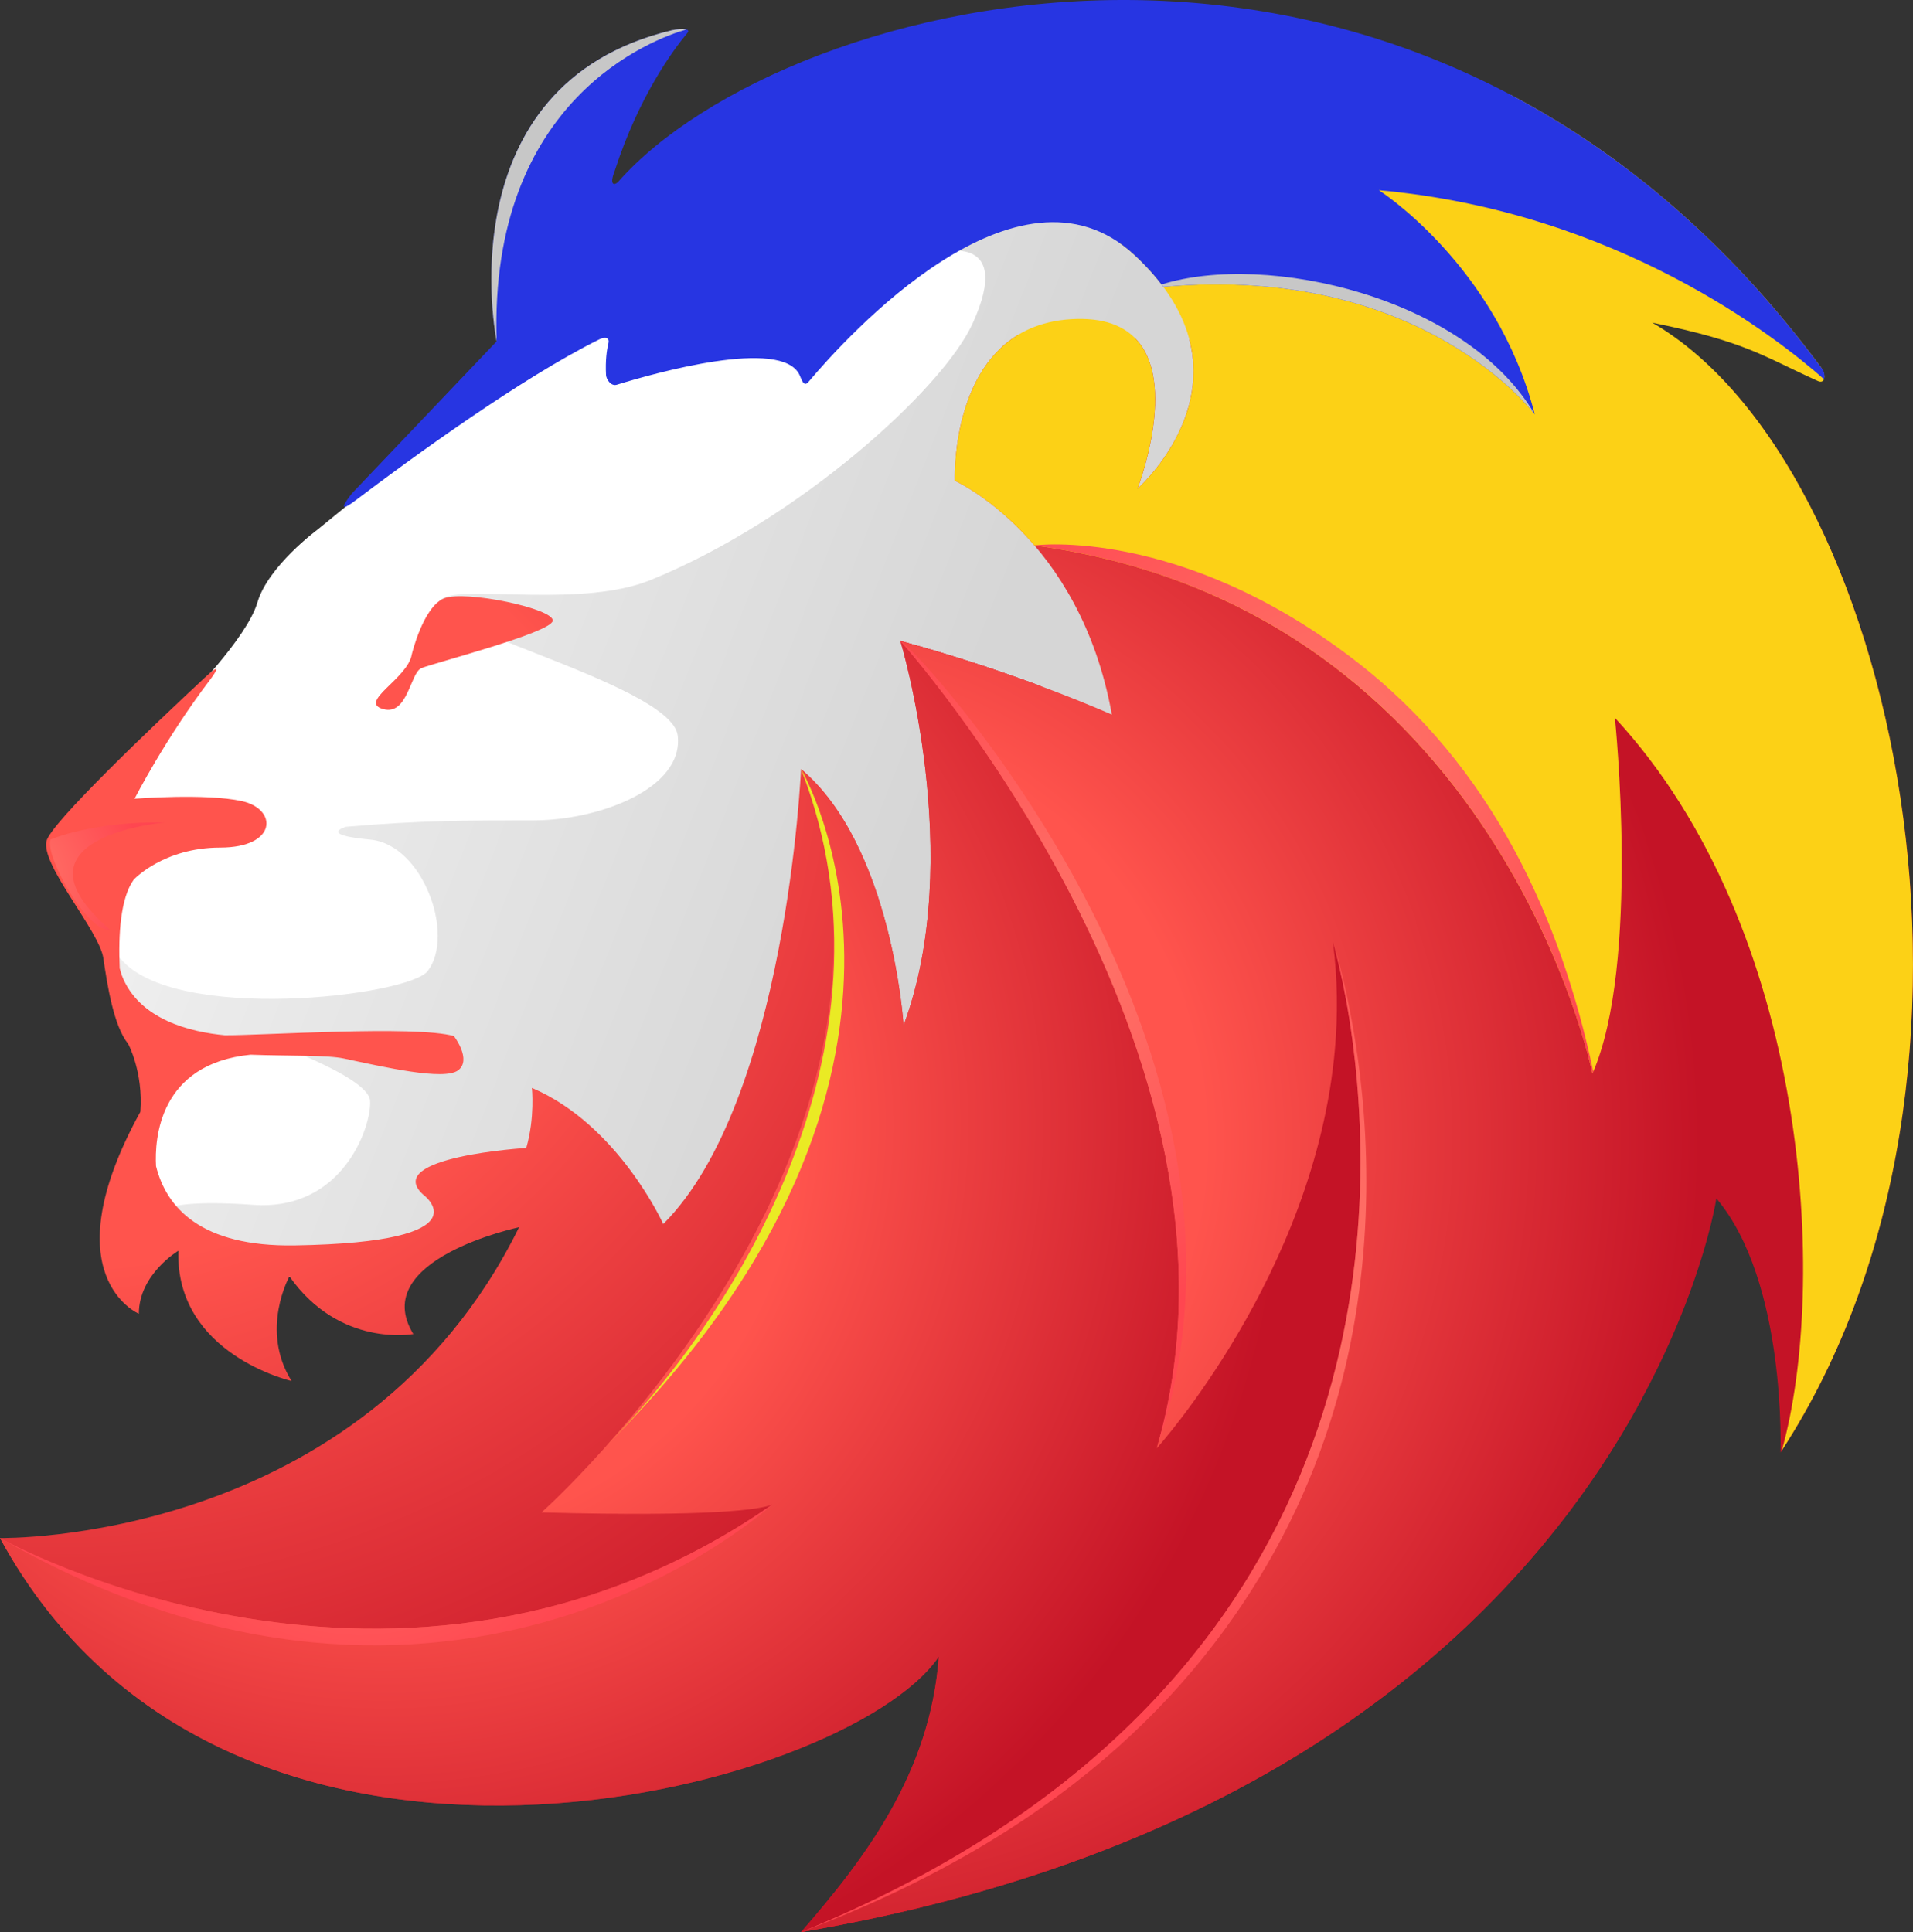
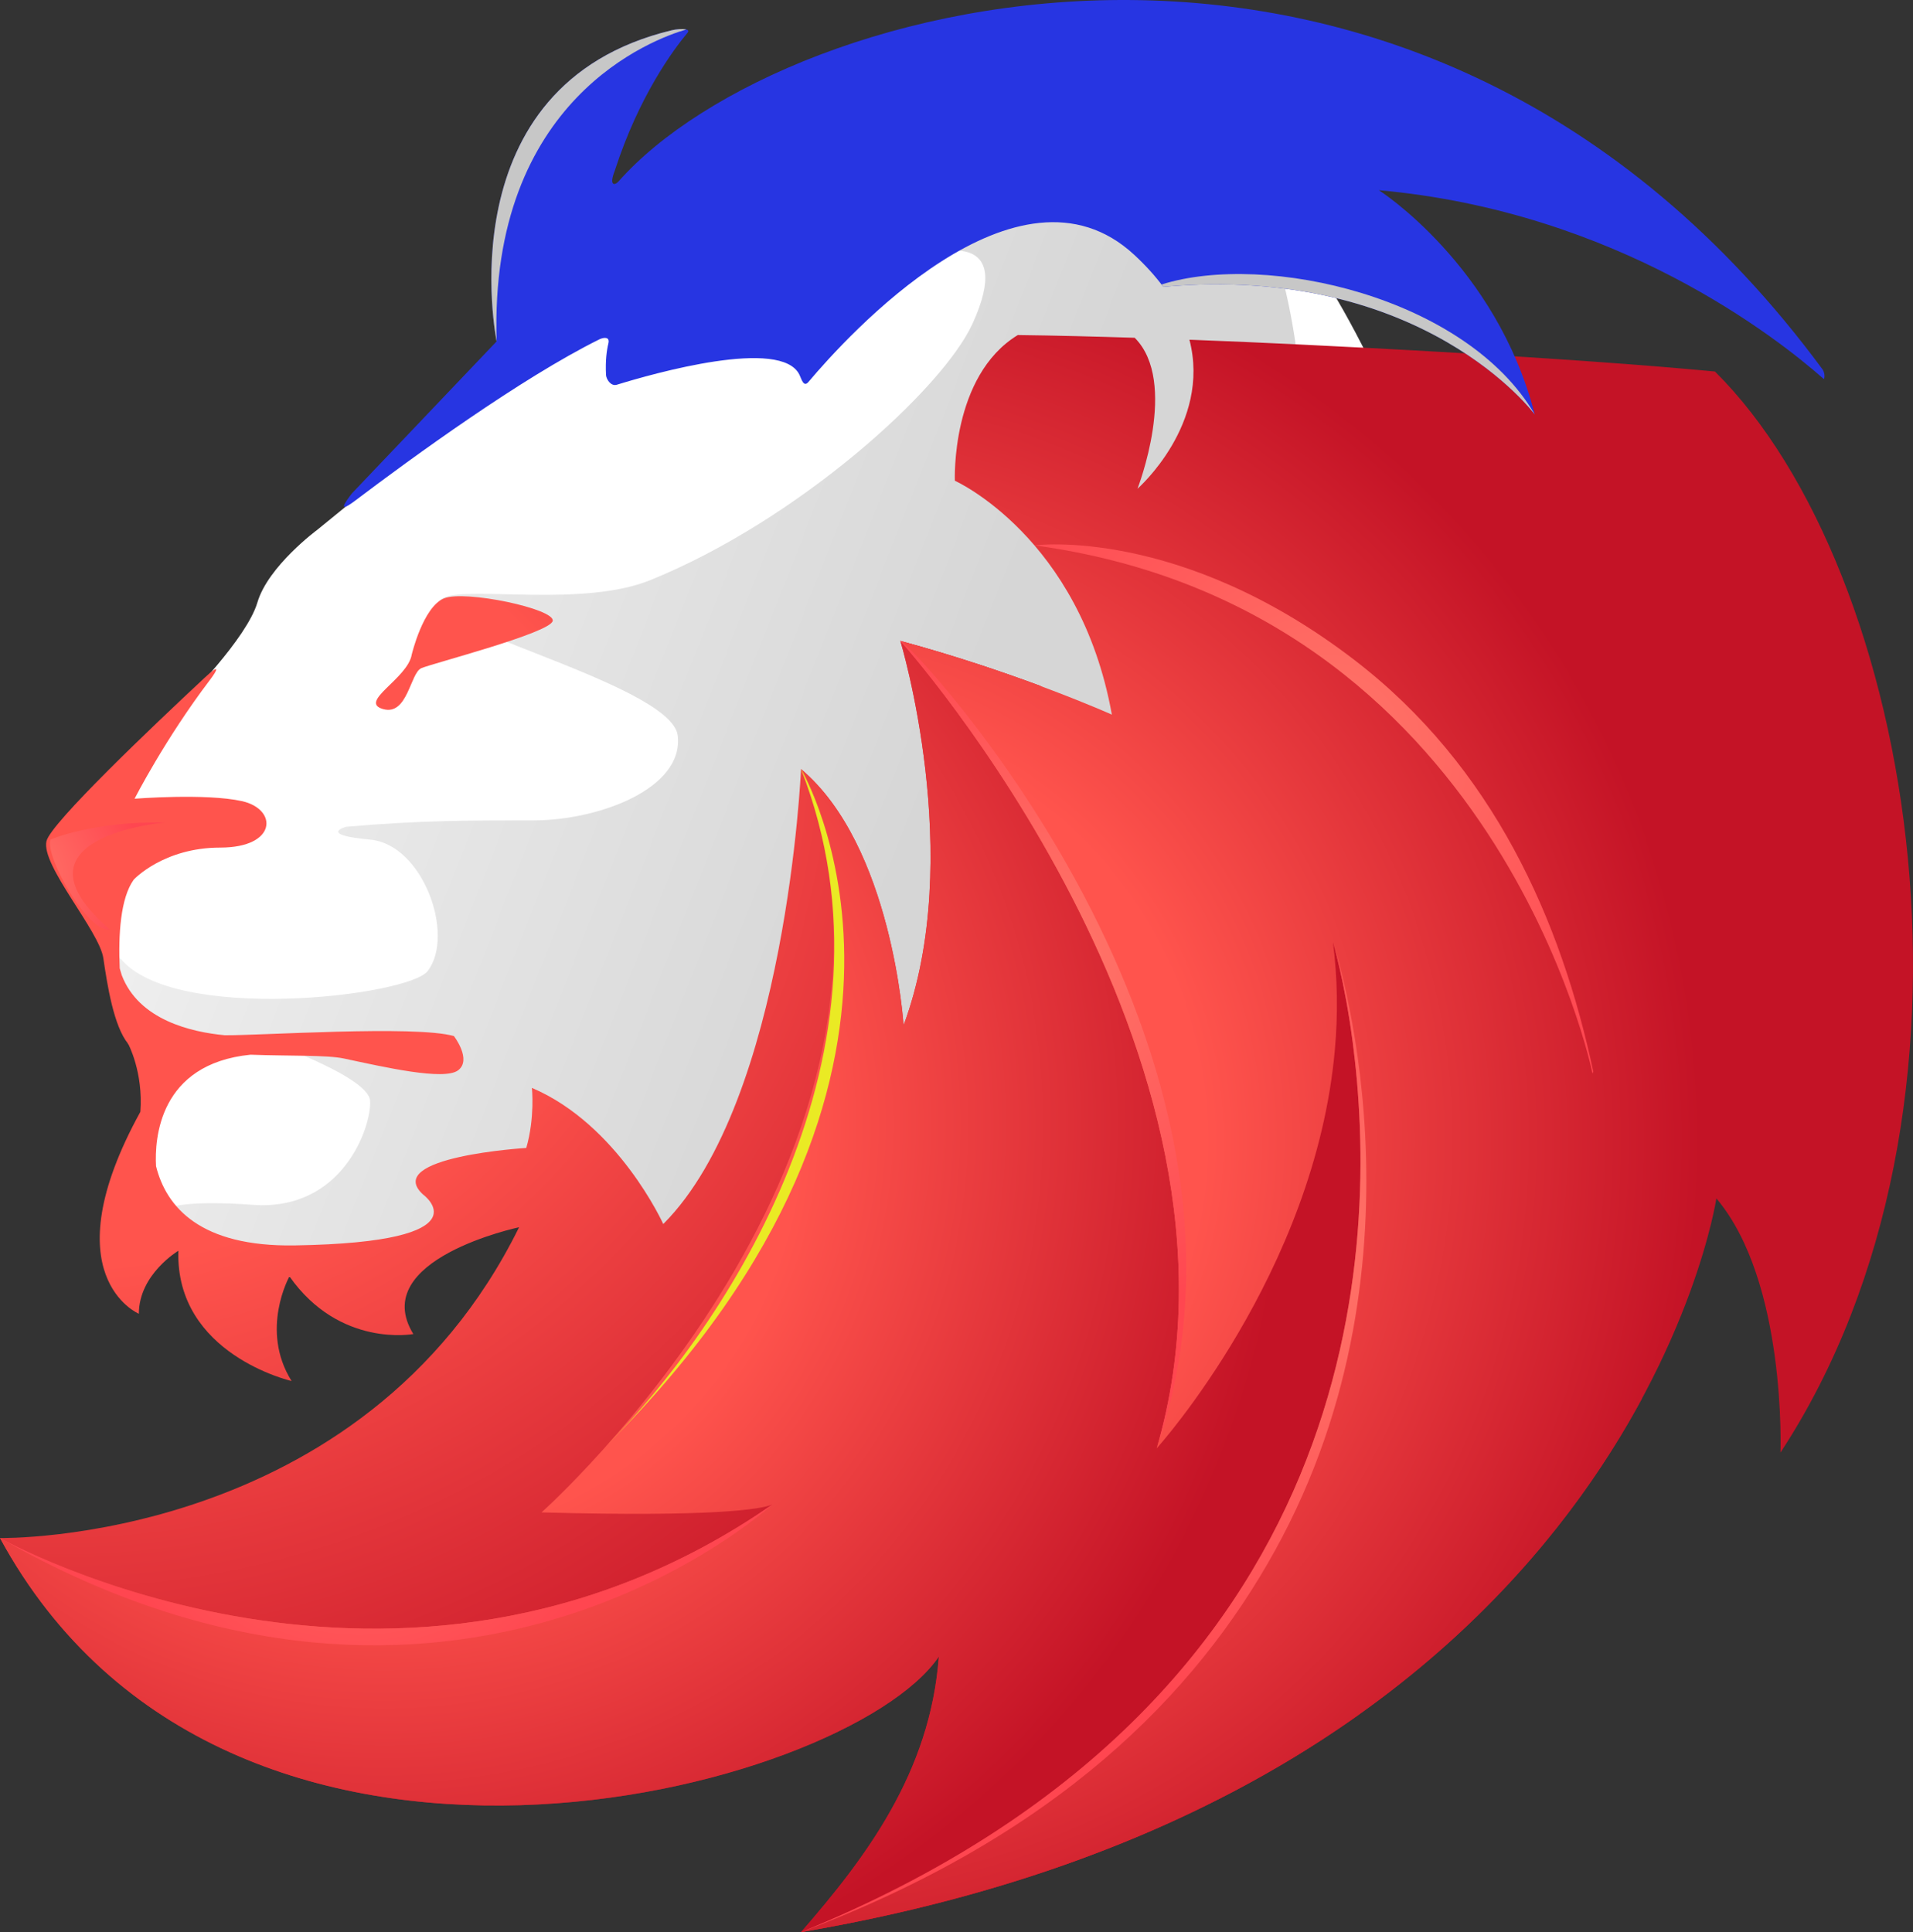
<svg xmlns="http://www.w3.org/2000/svg" xmlns:xlink="http://www.w3.org/1999/xlink" viewBox="0 0 1558.41 1574.1">
  <rect x="0" y="0" width="1558.41" height="1574.1" fill="#333333" stroke="none" />
  <linearGradient id="a" gradientUnits="userSpaceOnUse" x1="-130.41" x2="762.06" y1="290.52" y2="642.1">
    <stop offset="0" stop-color="#fff" />
    <stop offset="1" stop-color="#d6d6d6" />
  </linearGradient>
  <radialGradient id="b" cx="50.6" cy="585.73" fx="50.6" fy="585.73" gradientUnits="userSpaceOnUse" r="968.67">
    <stop offset=".46" stop-color="#ff544d" />
    <stop offset="1" stop-color="#c41326" />
  </radialGradient>
  <radialGradient id="c" cx="192.29" cy="730.98" fx="192.29" fy="730.98" r="694.14" xlink:href="#b" />
  <radialGradient id="d" cx="313.28" cy="916.09" fx="313.28" fy="916.09" r="735.22" xlink:href="#b" />
  <radialGradient id="e" cx="636.9" cy="929.36" fx="636.9" fy="929.36" r="748.65" xlink:href="#b" />
  <radialGradient id="f" cx="850.36" cy="784.63" fx="850.36" fy="784.63" gradientUnits="userSpaceOnUse" r="303.38">
    <stop offset=".03" stop-color="#ff7669" />
    <stop offset=".97" stop-color="#ff4650" />
  </radialGradient>
  <radialGradient id="g" cx="1036.4" cy="1024.25" fx="1036.4" fy="1024.25" r="381.14" xlink:href="#f" />
  <radialGradient id="h" cx="14.37" cy="713.7" fx="14.37" fy="713.7" r="105.93" xlink:href="#f" />
  <radialGradient id="i" cx="1080.22" cy="611.11" fx="1080.22" fy="611.11" r="330.01" xlink:href="#f" />
  <radialGradient id="j" cx="293" cy="1161.72" fx="293" fy="1161.72" r="234.57" xlink:href="#f" />
  <path d="m399.37 316.82-140.95 114.85s-40.02 29.58-48.73 59.16c-8.7 29.58-59.17 80.05-59.17 80.05l-87.01 142.69 12.18 31.32 28.71 105.5s31.32 5.87 20.88 45.9 0 149.22 88.75 145.31c88.75-3.92 107.02-27.41 107.02-27.41s91.36-48.29 95.27-48.29 69.17 15.66 86.14 31.32 24.8 35.24 74.39 60.04 298.88-78.31 317.15-91.36 314.54-451.58 304.1-480.29-73.09-190.55-122.68-263.64-151.4-163.14-200.99-156.62c-49.6 6.53-246.67 22.19-250.59 24.8-3.91 2.61-138.34 80.92-147.48 109.63-9.13 28.71-77 117.03-77 117.03z" fill="#fff" />
  <path d="m261.03 1016.81c4.63 2.32 39.42-2.22 67.06-6.31 21.43-11.28 85-44.59 88.25-44.59 1.37 0 10.29 1.93 22.01 5.1 20.53-.65 45.08-.47 51.08 4.04 8.15 6.11 56.01 58.29 90.29 83.42 21.9 7.86 72.56-2.85 127.02-19.51 73.33-32.69 160.88-84.95 178.14-134.38 28.71-82.22 90.05-232.31 116.16-292.35 26.1-60.04 54.81-160.53 60.04-219.26 5.22-58.73-9.14-189.24-44.37-229.7-35.24-40.46-50.9-80.92-120.07-57.43s-116.16 45.68-116.16 45.68l-18.27 54.82s65.26-19.58 30.02 57.43c-24.24 52.97-141.16 159.56-262.33 208.82-54.99 22.35-147.59 4.78-168.36 14.36-39.24 18.08 185.33 69.17 190.55 112.24s-63.95 69.17-117.46 69.17-92.66 0-152.7 5.22c0 0-23.49 6.52 19.58 10.44s69.3 77.56 46.98 107.02c-15.62 20.62-207.52 43.07-250.58-10.44-16.57 4.35-2.51 51.77 28.71 66.56s79.61-3.05 79.61-3.05 93.97 31.76 95.27 52.64-22.19 90.05-95.27 84.83c-52.43-3.74-68.59 1.24-73.54 4.36.64 1.63 1.32 3.25 2.03 4.85l79.34 50.82s39.15-28.71 46.98-24.8z" fill="url(#a)" />
  <path d="m1289.47 945.03c-26.1-93.97-70.48-203.6-159.22-240.15-99.09-39.63-191.13-81.64-282.81-146.06-30.17-11.21-69.87-24.74-113.96-36.66 0 0 53.51 176.19 2.61 313.23 0 0-9.13-146.17-83.53-208.82 0 0-11.75 270.16-112.24 370.66 0 0-36.54-80.92-107.02-110.94 0 0 2.61 24.14-4.57 48.94 0 0-117.46 7.18-84.18 37.85 0 0 53.95 38.94-104.41 41.55-76.75 1.26-104.65-30.99-113.03-64.57-1.22-22.18 2.36-83.3 76.93-90.8 32.18 1.17 62.36.16 76.12 3.1 32.63 6.96 81.79 18.27 93.1 9.57s-3.48-27.84-3.48-27.84c-31.16-9.02-159.53-.29-186.72-.69-27.07-2.52-69.95-12.37-83.87-48.91-.57-1.92-1.11-3.75-1.66-5.58-1.2-27.57.6-57.23 11.44-72.29 0 0 24.14-26.1 70.48-26.1s46.98-31.32 17.62-37.85c-29.37-6.53-87.44-1.96-87.44-1.96s24.86-48.74 61.52-96.94c5.76-7.57 9.05-14.2-4.61-1.45-41.4 38.62-125.25 118.26-128.69 132.98-4.57 19.58 43.07 73.09 46.33 95.28s8.48 55.47 20.23 69.82c0 0 12.41 22.94 9.94 55.39-73.74 133.99-1.23 164.53-1.23 164.53 0-32.19 32.19-51.34 32.19-51.34-2.61 84.4 92.23 106.15 92.23 106.15-26.1-41.76-1.74-85.27-1.74-85.27 40.89 58.29 100.93 46.98 100.93 46.98-37.41-60.91 86.14-87.01 86.14-87.01-127.62 258.79-422.87 253.21-422.87 253.21 185.33 341.08 689.98 207.08 764.81 96.58-6.96 94.84-60.04 164.45-112.24 224.48 417.25-71.16 603.69-283.59 685.17-434.93-15.56-64.36-30.18-129.25-48.27-194.14z" fill="url(#b)" />
  <path d="m343.25 544.35c9.13-3.92 105.06-28.71 107.02-38.5s-71.78-25.45-88.75-18.27-26.1 45.68-26.1 45.68c-3.26 19.58-43.72 38.5-23.49 44.37s22.19-29.37 31.32-33.28z" fill="url(#c)" />
  <path d="m343.25 544.35c9.13-3.92 105.06-28.71 107.02-38.5s-71.78-25.45-88.75-18.27-26.1 45.68-26.1 45.68c-3.26 19.58-43.72 38.5-23.49 44.37s22.19-29.37 31.32-33.28z" fill="url(#c)" />
  <path d="m764.81 1349.62c-6.96 94.84-60.04 164.45-112.24 224.48 199.8-34.07 346.65-100.55 454.42-177.19 16.96-24.67 33.27-49.91 44.14-67.3 26.1-41.76 81.79-146.17 107.89-210.56 26.1-64.38 26.1-104.41 17.4-161.84s-81.79-107.89-128.78-179.24c-22.56-34.26-66.37-74.91-110.65-112.57-64.75-29.37-127.24-62.79-189.55-106.58-30.17-11.21-69.87-24.74-113.96-36.66 0 0 53.51 176.19 2.61 313.23 0 0-9.13-146.17-83.53-208.82 120.94 309.75-211.43 605.58-211.43 605.58 140.86 3.81 178.06-2.56 187.89-6.3-303.53 210.17-629.02 27.19-629.02 27.19 185.33 341.08 689.98 207.08 764.81 96.58z" fill="url(#d)" />
  <path d="m1397.08 302.69c-122.34-11.68-311.21-20.67-311.21-20.67s-51.26-2.75-116.91-5.26c17.84 68.76-42.31 121.42-42.31 121.42s33.8-86.93-2.27-122.99c-31.58-1.01-64.43-1.85-95.24-2.23-54.72 33.38-51.27 118.69-51.27 118.69s101.8 45.68 127.9 190.55c0 0-75.7-33.93-172.28-60.04 0 0 302.79 336.72 208.82 657.79 0 0 129.1-142.79 145.16-325.08 2.49-28.29 2.26-57.53-1.6-87.34 0 0 9.39 30.7 16.02 80.89 21.7 164.22 13.84 537.08-449.33 725.68 673.45-114.85 745.66-597.75 745.66-597.75 57.43 67.87 52.21 207.08 52.21 207.08 183.74-280.37 110.83-717.83-53.35-880.74z" fill="url(#e)" />
-   <path d="m1346.02 262.88c76.67 15.65 89.14 26.84 134.96 47.56 5.83 2.64 7.08-5 2.34-11.39-76.39-102.9-162.81-174.37-252.2-221.59-5.03.28-9.97.56-14.74.96-12.57 1.29-25.15 2.21-37.71 2.87-83.17 32.24-164.99 68.5-246.81 106.76-6.32 3.16-13.12 6.33-19.75 10 4.04 2.82 8.02 5.97 11.91 9.58 107.02 99.19 2.61 190.55 2.61 190.55s54.82-140.96-49.59-138.34c-104.41 2.61-99.19 131.82-99.19 131.82s32.09 14.4 64.85 52.67c377.88 51.18 454.59 430.23 454.59 430.23 39.15-88.75 18.27-289.74 18.27-289.74 159.23 172.28 173.58 463.32 136.01 596.82 200.27-308.15 92.44-804.12-105.56-918.75z" fill="#fcd116" />
  <path d="m1484.9 301.18c-329.04-445.96-846.12-305.98-981-153.41-3.15 3.56-7.95 3.74-3.12-8.59 19.69-60.99 48.01-98.95 59.36-112.54 3.14-3.76-7.13-3.38-12.86-2-185.68 44.66-142.69 253.46-142.69 253.46l-117.78 123.73s-16.48 20.41 2.64 5.96c46.41-35.09 135.23-99.81 198.73-131.28 3.54-1.75 8.83-2.37 7.45 3.24-1.35 5.51-2.54 13.95-1.93 25.74.16 3.23 3.81 9.49 8.8 7.95 29.72-9.17 134.27-38.88 148.83-7.98 1.66 3.53 3.35 10.36 7.29 5.68 30.64-36.45 170.57-191.42 265.4-103.53 9.47 8.77 17.25 17.48 23.63 26.07 211.86-19.07 302.66 104 302.66 104-31.32-121.81-127.03-182.72-127.03-182.72 194.3 17.4 324.52 120.37 362.56 153.9 0 0 1.52-3.32-.94-7.71z" fill="#2735e2" />
  <path d="m942.3 1179.95c111.24-324.71-198.85-655.09-208.82-657.79 0 0 302.79 336.72 208.82 657.79z" fill="url(#f)" />
  <path d="m1085.87 767.53s9.39 30.7 16.02 80.89c21.7 164.22 13.84 537.08-449.33 725.68 207.85-78.28 321.04-193.24 385.96-310.6 133.18-240.75 47.34-495.97 47.34-495.97z" fill="url(#g)" />
  <path d="m41.17 683.98s34.18-15.02 93.33-13.9c0 0-132.95 11.27-45.07 87.14-17.27 3.72-53.21-59.69-48.26-73.24z" fill="url(#h)" />
  <path d="m494.7 1177.15c304.21-303.88 157.87-550.58 157.87-550.58 89.51 229.25-63.5 456.31-157.87 550.58z" fill="#eaea24" />
  <path d="m1297.3 874.55c.22-.5.44-1.01.66-1.52-26.2-122.95-81.37-248.51-194.83-335.53-142.1-108.98-260.42-93.18-260.42-93.18 377.88 51.18 454.59 430.23 454.59 430.23z" fill="url(#i)" />
  <path d="m629.02 1225.86c-303.53 210.16-629.02 27.18-629.02 27.18 369.62 211.4 629.02-27.18 629.02-27.18z" fill="url(#j)" />
  <g fill="#c7c7c7">
    <path d="m946.2 231.79c.49.64.99 1.28 1.46 1.91 211.86-19.07 302.66 104 302.66 104-55.64-95.41-218.46-132.88-304.12-105.92z" />
    <path d="m547.28 24.65c-185.68 44.66-142.69 253.46-142.69 253.46-6.41-197.9 128.55-246.58 154.43-254.09-2.73-.71-8.13-.24-11.74.63z" />
  </g>
</svg>